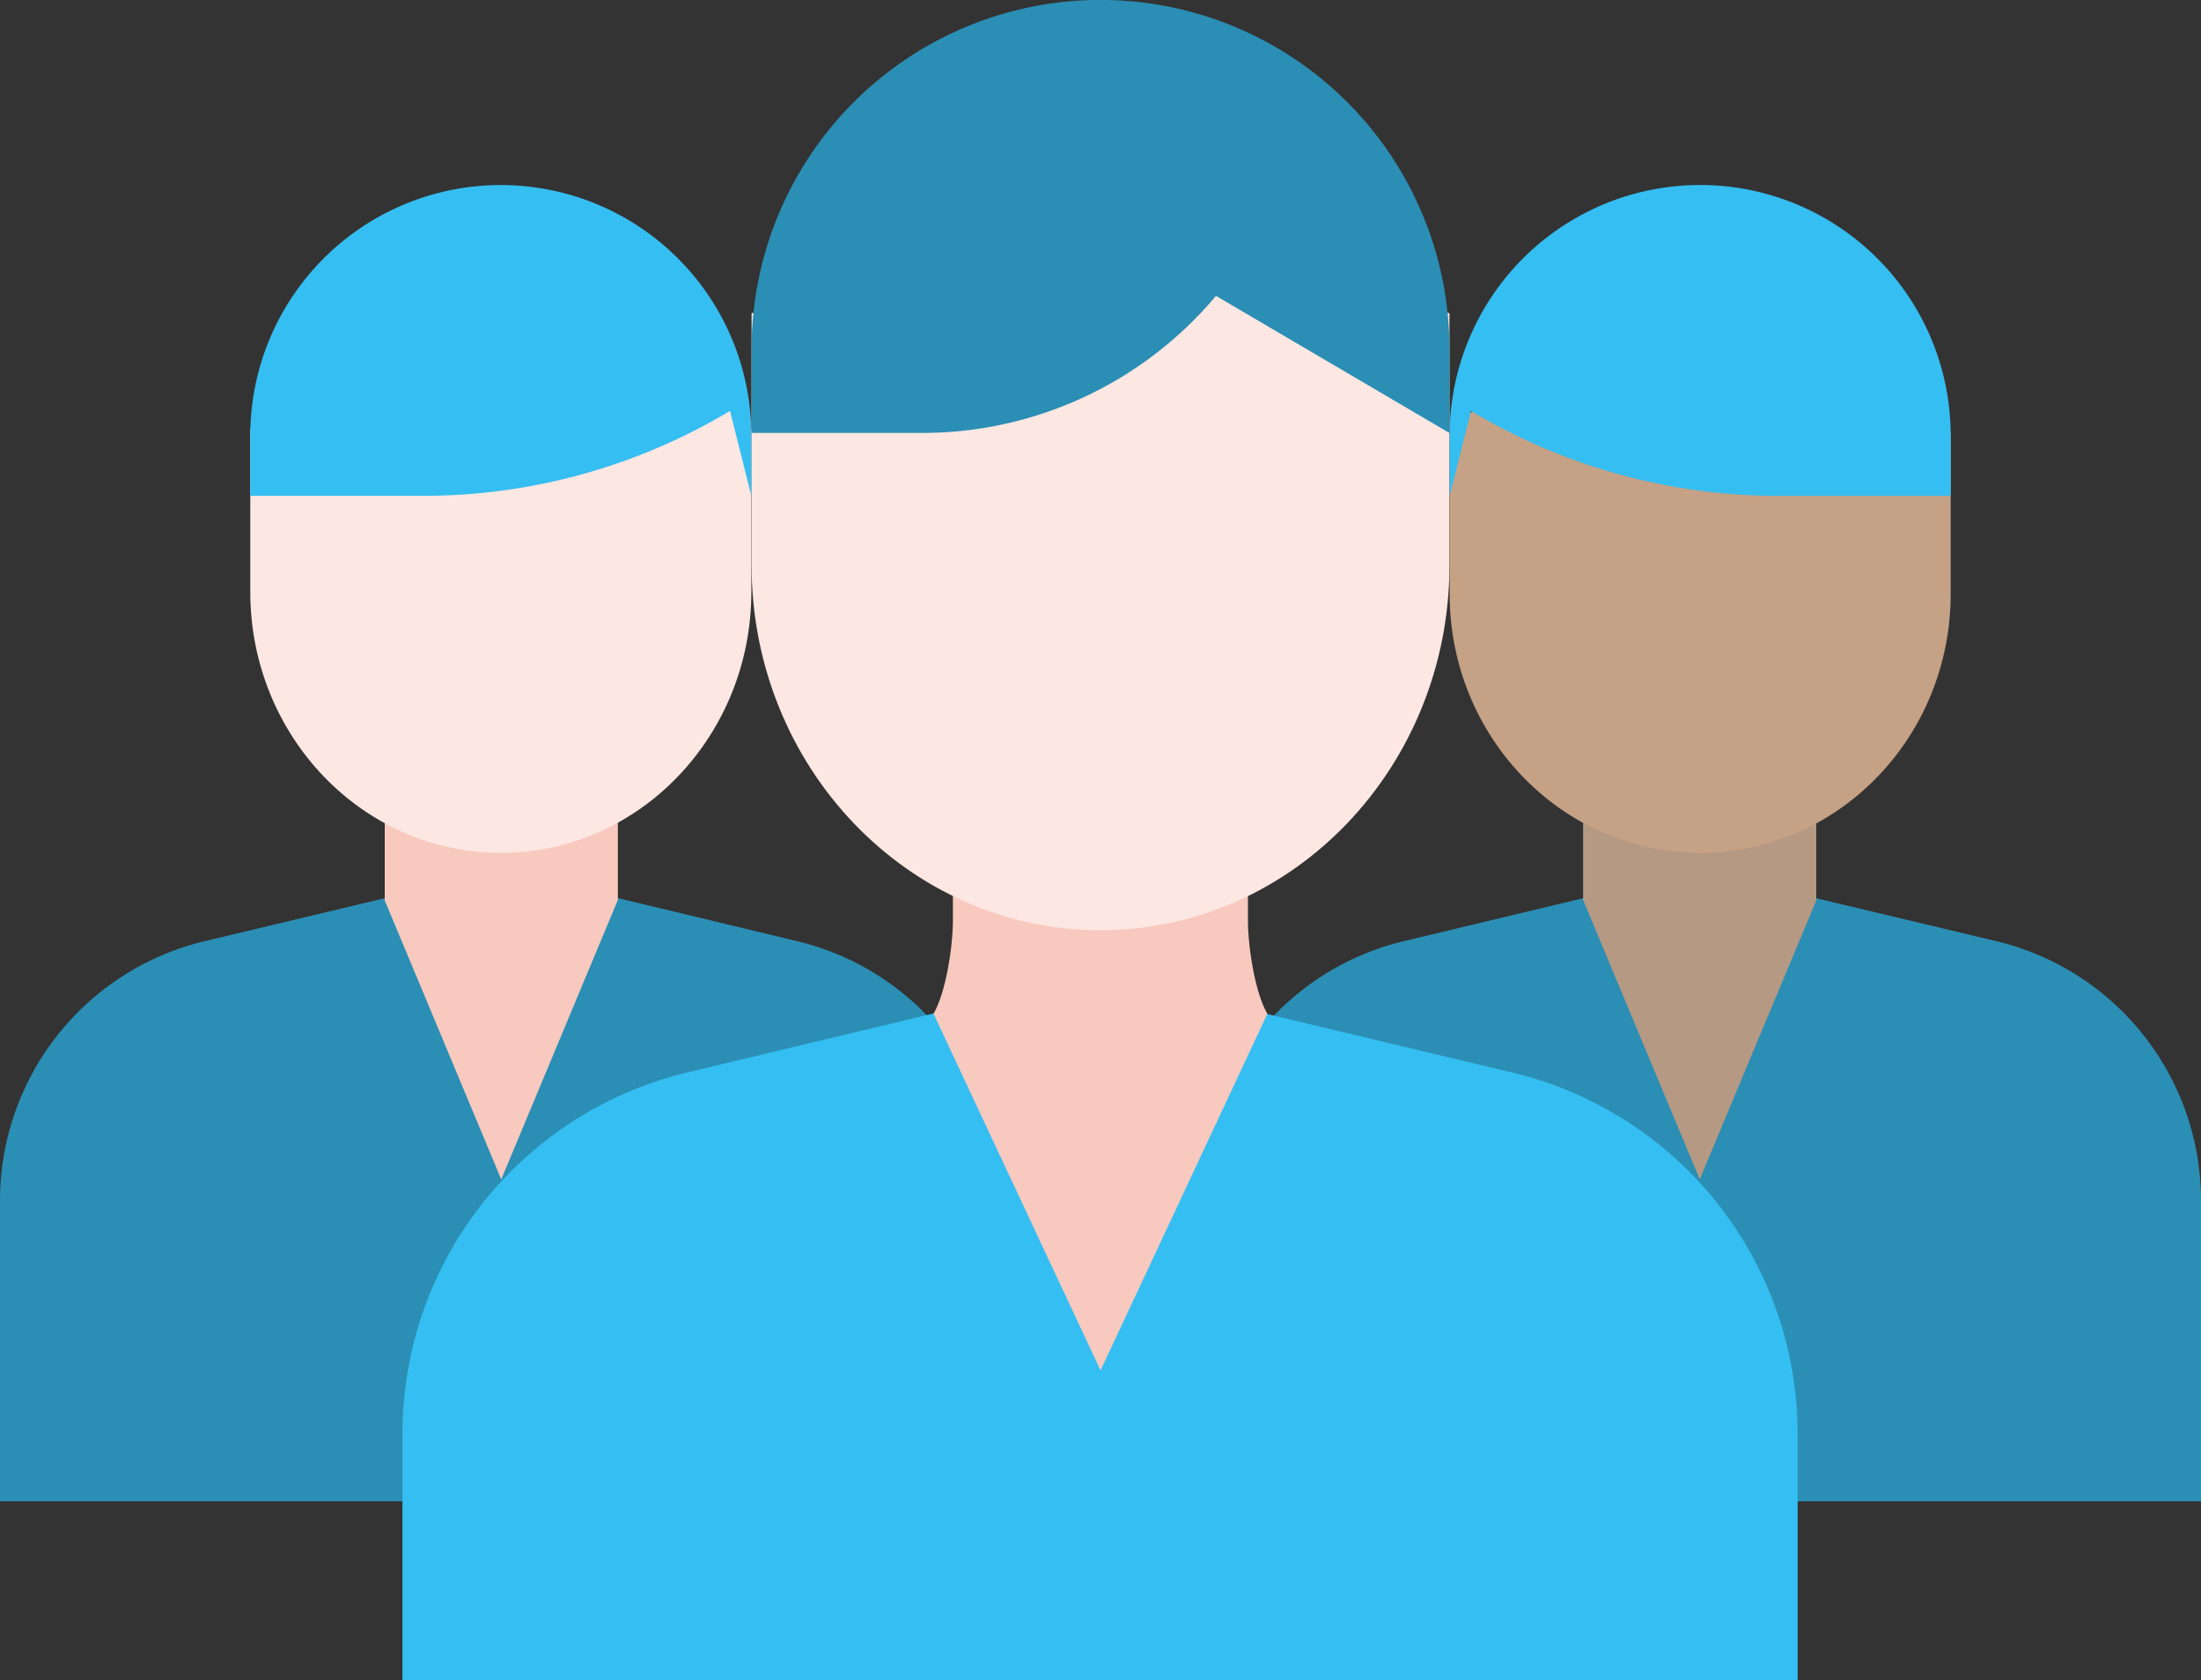
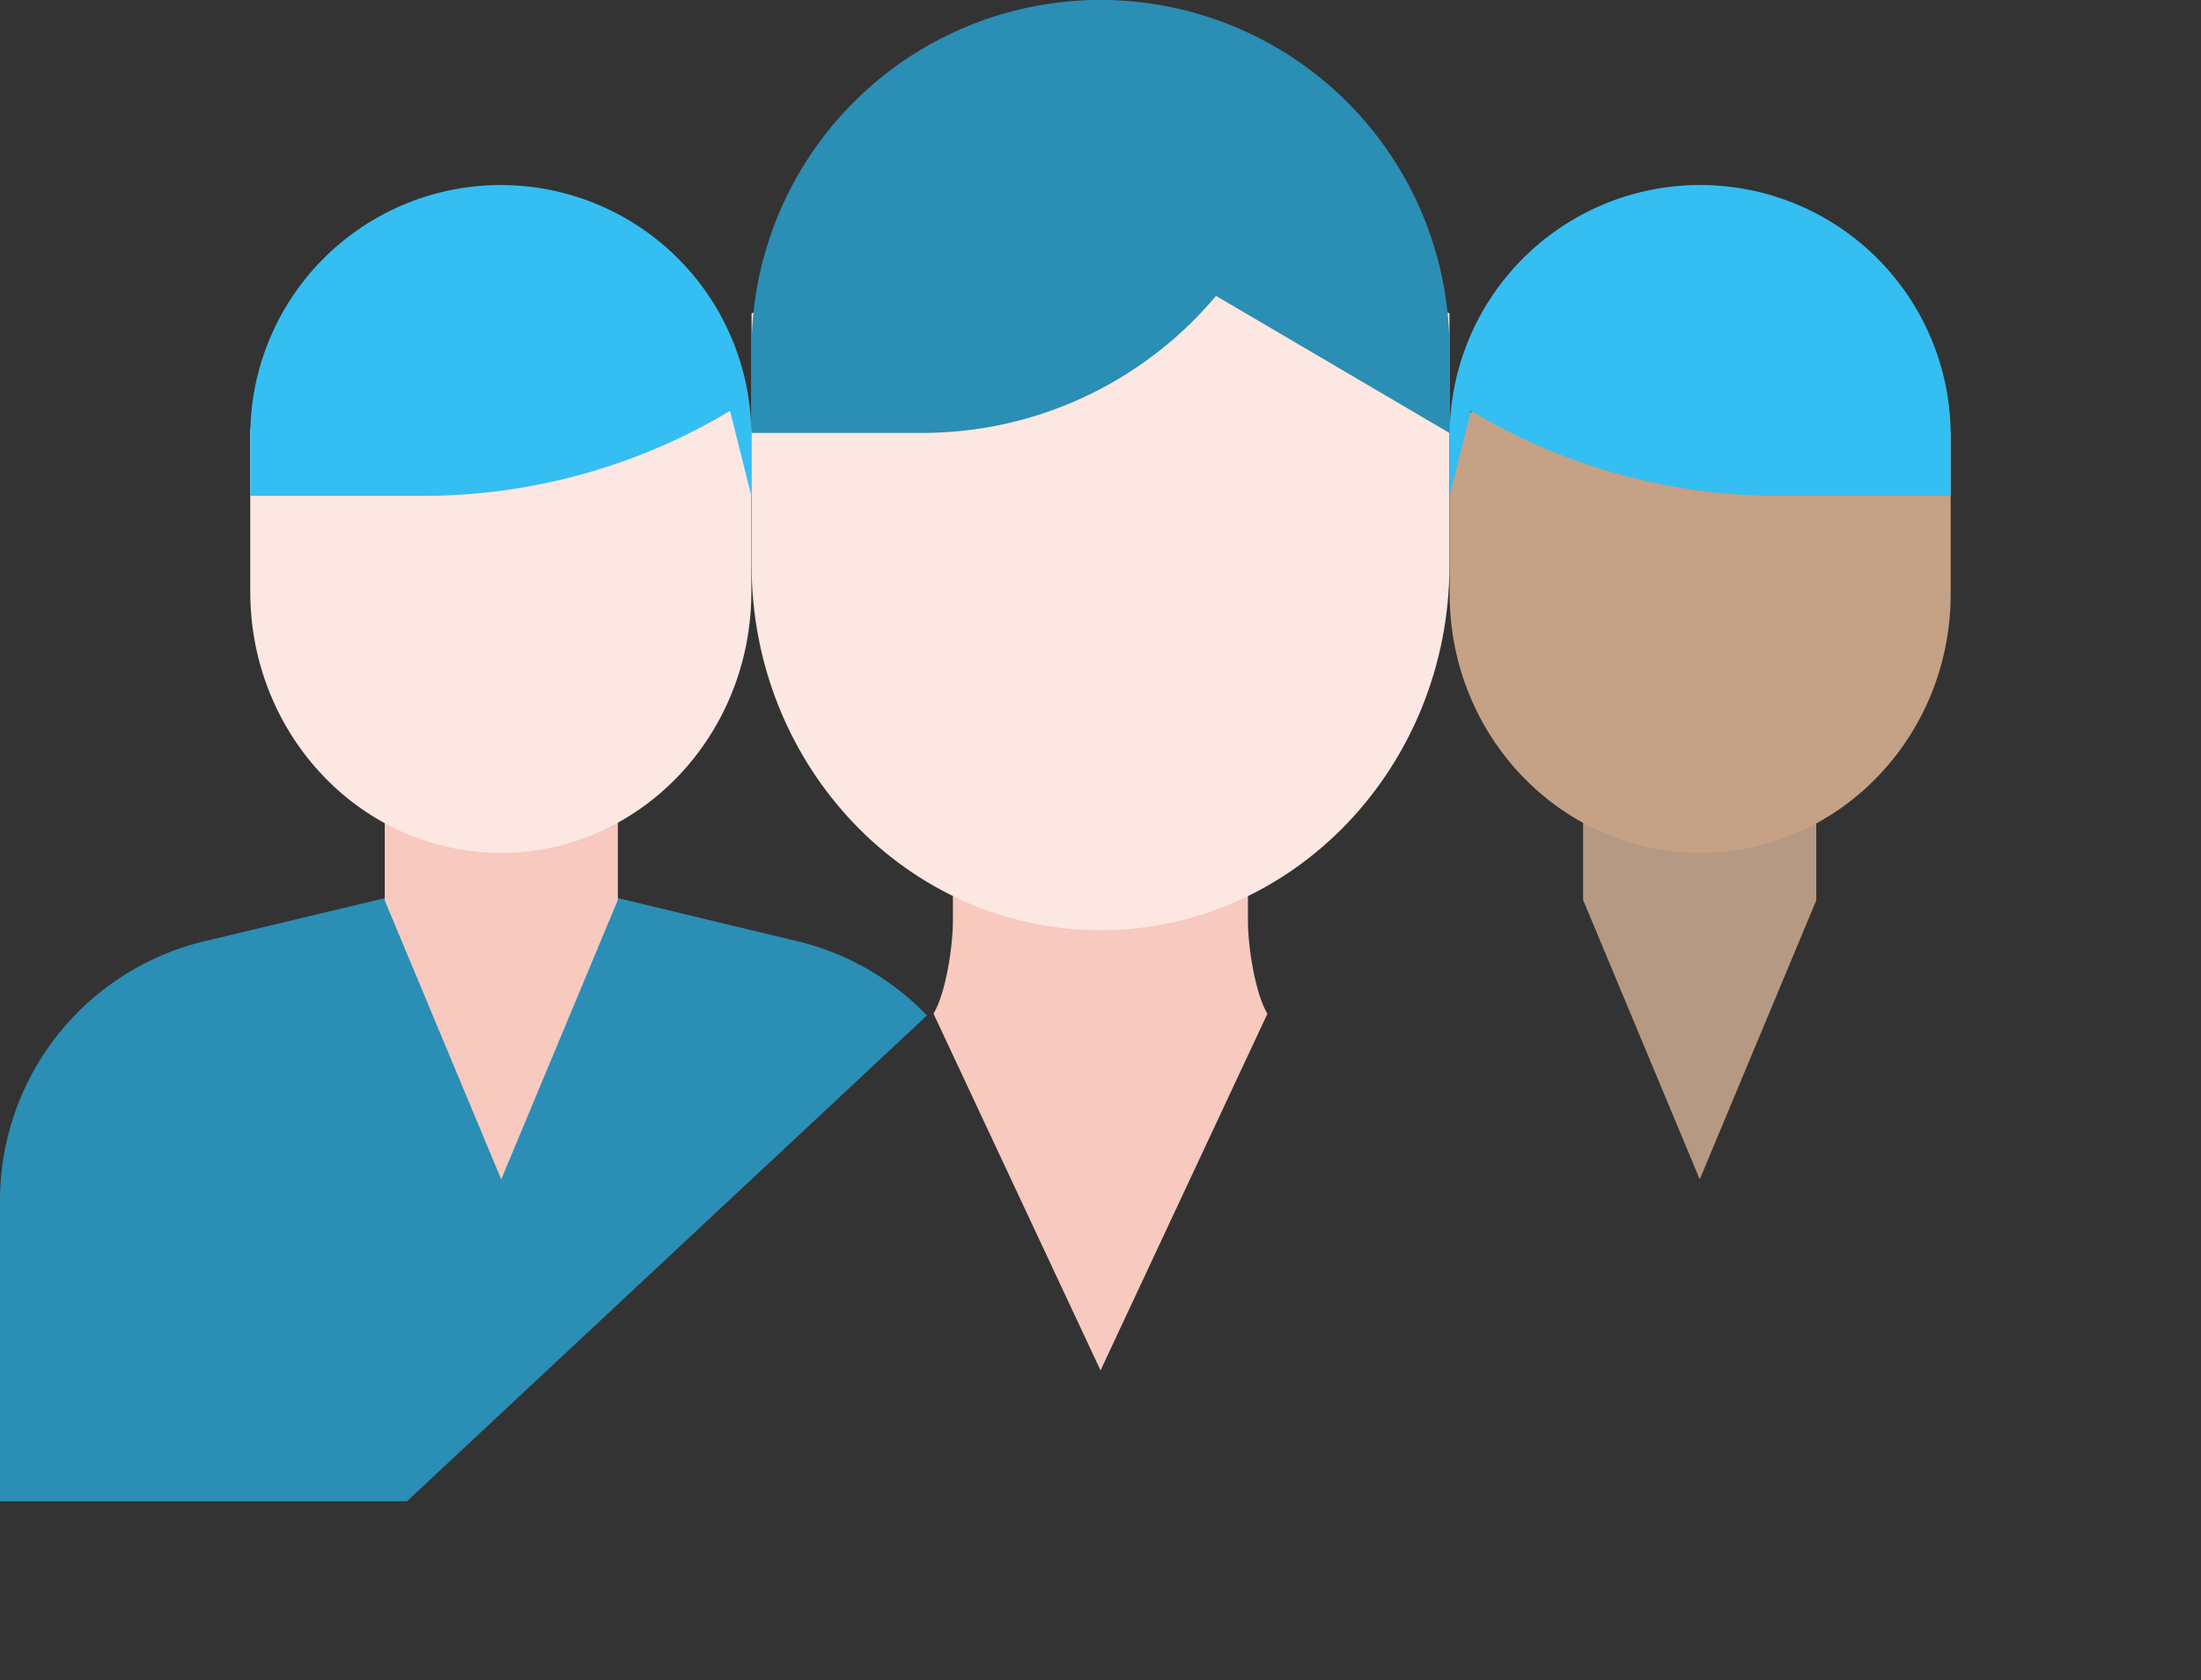
<svg xmlns="http://www.w3.org/2000/svg" width="168.857" height="128.895" viewBox="0 0 168.857 128.895">
  <rect x="0" y="0" width="168.857" height="128.895" fill="#333333" stroke="none" />
  <g id="ic_dementia" transform="translate(0 128.895)">
    <path id="Path_2783" data-name="Path 2783" d="M71.116-51a20.408,20.408,0,0,0-9.962-5.7L47.033-60.09l-.006.009.006-.009v-8.62H29.79v8.648L15.706-56.7A20.459,20.459,0,0,0,0-36.8v23.071H31.219Z" fill="#2b8eb4" />
    <path id="Path_2784" data-name="Path 2784" d="M47.4-68.711v8.853L38.455-38.423l-8.939-21.4v-8.884Z" fill="#f8c9be" />
    <path id="Path_2785" data-name="Path 2785" d="M57.643-95.948V-83.5c0,11.062-8.605,20.029-19.22,20.029S19.2-72.443,19.2-83.5V-95.948C32.2-102.194,45.178-107.693,57.643-95.948Z" fill="#fce7e2" />
    <path id="Path_2786" data-name="Path 2786" d="M57.643-90.858v-4.627A19.22,19.22,0,0,0,38.423-114.7,19.22,19.22,0,0,0,19.2-95.485v4.627H32.451a45.827,45.827,0,0,0,23.555-6.517" fill="#35bef1" />
-     <path id="Path_2787" data-name="Path 2787" d="M97.741-51a20.408,20.408,0,0,1,9.962-5.7l14.12-3.384.006.009-.006-.009v-8.62h17.243v8.648L153.151-56.7a20.459,20.459,0,0,1,15.706,19.9v23.071H137.638Z" fill="#2b8eb4" />
-     <path id="Path_2788" data-name="Path 2788" d="M72.4-51.342,52.732-46.63A28.5,28.5,0,0,0,30.875-18.917V0H137.911V-18.9a28.5,28.5,0,0,0-21.877-27.718L96.418-51.3Z" fill="#35bef1" />
    <path id="Path_2789" data-name="Path 2789" d="M139.341-68.711v8.884l-8.939,21.4-8.949-21.435v-8.853Z" fill="#b69982" />
    <path id="Path_2790" data-name="Path 2790" d="M84.432-23.771l12.8-27.356c-.95-1.6-1.492-5.169-1.492-7.136v-2.794H73.105v2.795c0,1.963-.54,5.534-1.487,7.128Z" fill="#f8c9be" />
    <path id="Path_2791" data-name="Path 2791" d="M111.2-104.871v19.324c0,15.467-11.985,28.007-26.77,28.007s-26.77-12.539-26.77-28.007v-19.324C75.476-108.441,93.318-109.064,111.2-104.871Z" fill="#fce7e2" />
    <path id="Path_2792" data-name="Path 2792" d="M84.428-128.9a26.77,26.77,0,0,0-26.77,26.77v6.444H70.747A29.412,29.412,0,0,0,93.29-106.2L111.2-95.681v-6.444A26.769,26.769,0,0,0,84.428-128.9Z" fill="#2b8eb4" />
    <path id="Path_2793" data-name="Path 2793" d="M111.214-95.681V-83.34c0,10.971,8.605,19.865,19.22,19.865s19.22-8.894,19.22-19.865V-95.681C132.212-104.287,119.335-104.406,111.214-95.681Z" fill="#c5a185" />
    <path id="Path_2794" data-name="Path 2794" d="M111.214-90.858v-4.627a19.22,19.22,0,0,1,19.22-19.219,19.22,19.22,0,0,1,19.22,19.219v4.627H136.406a45.827,45.827,0,0,1-23.555-6.517" fill="#35bef1" />
  </g>
</svg>